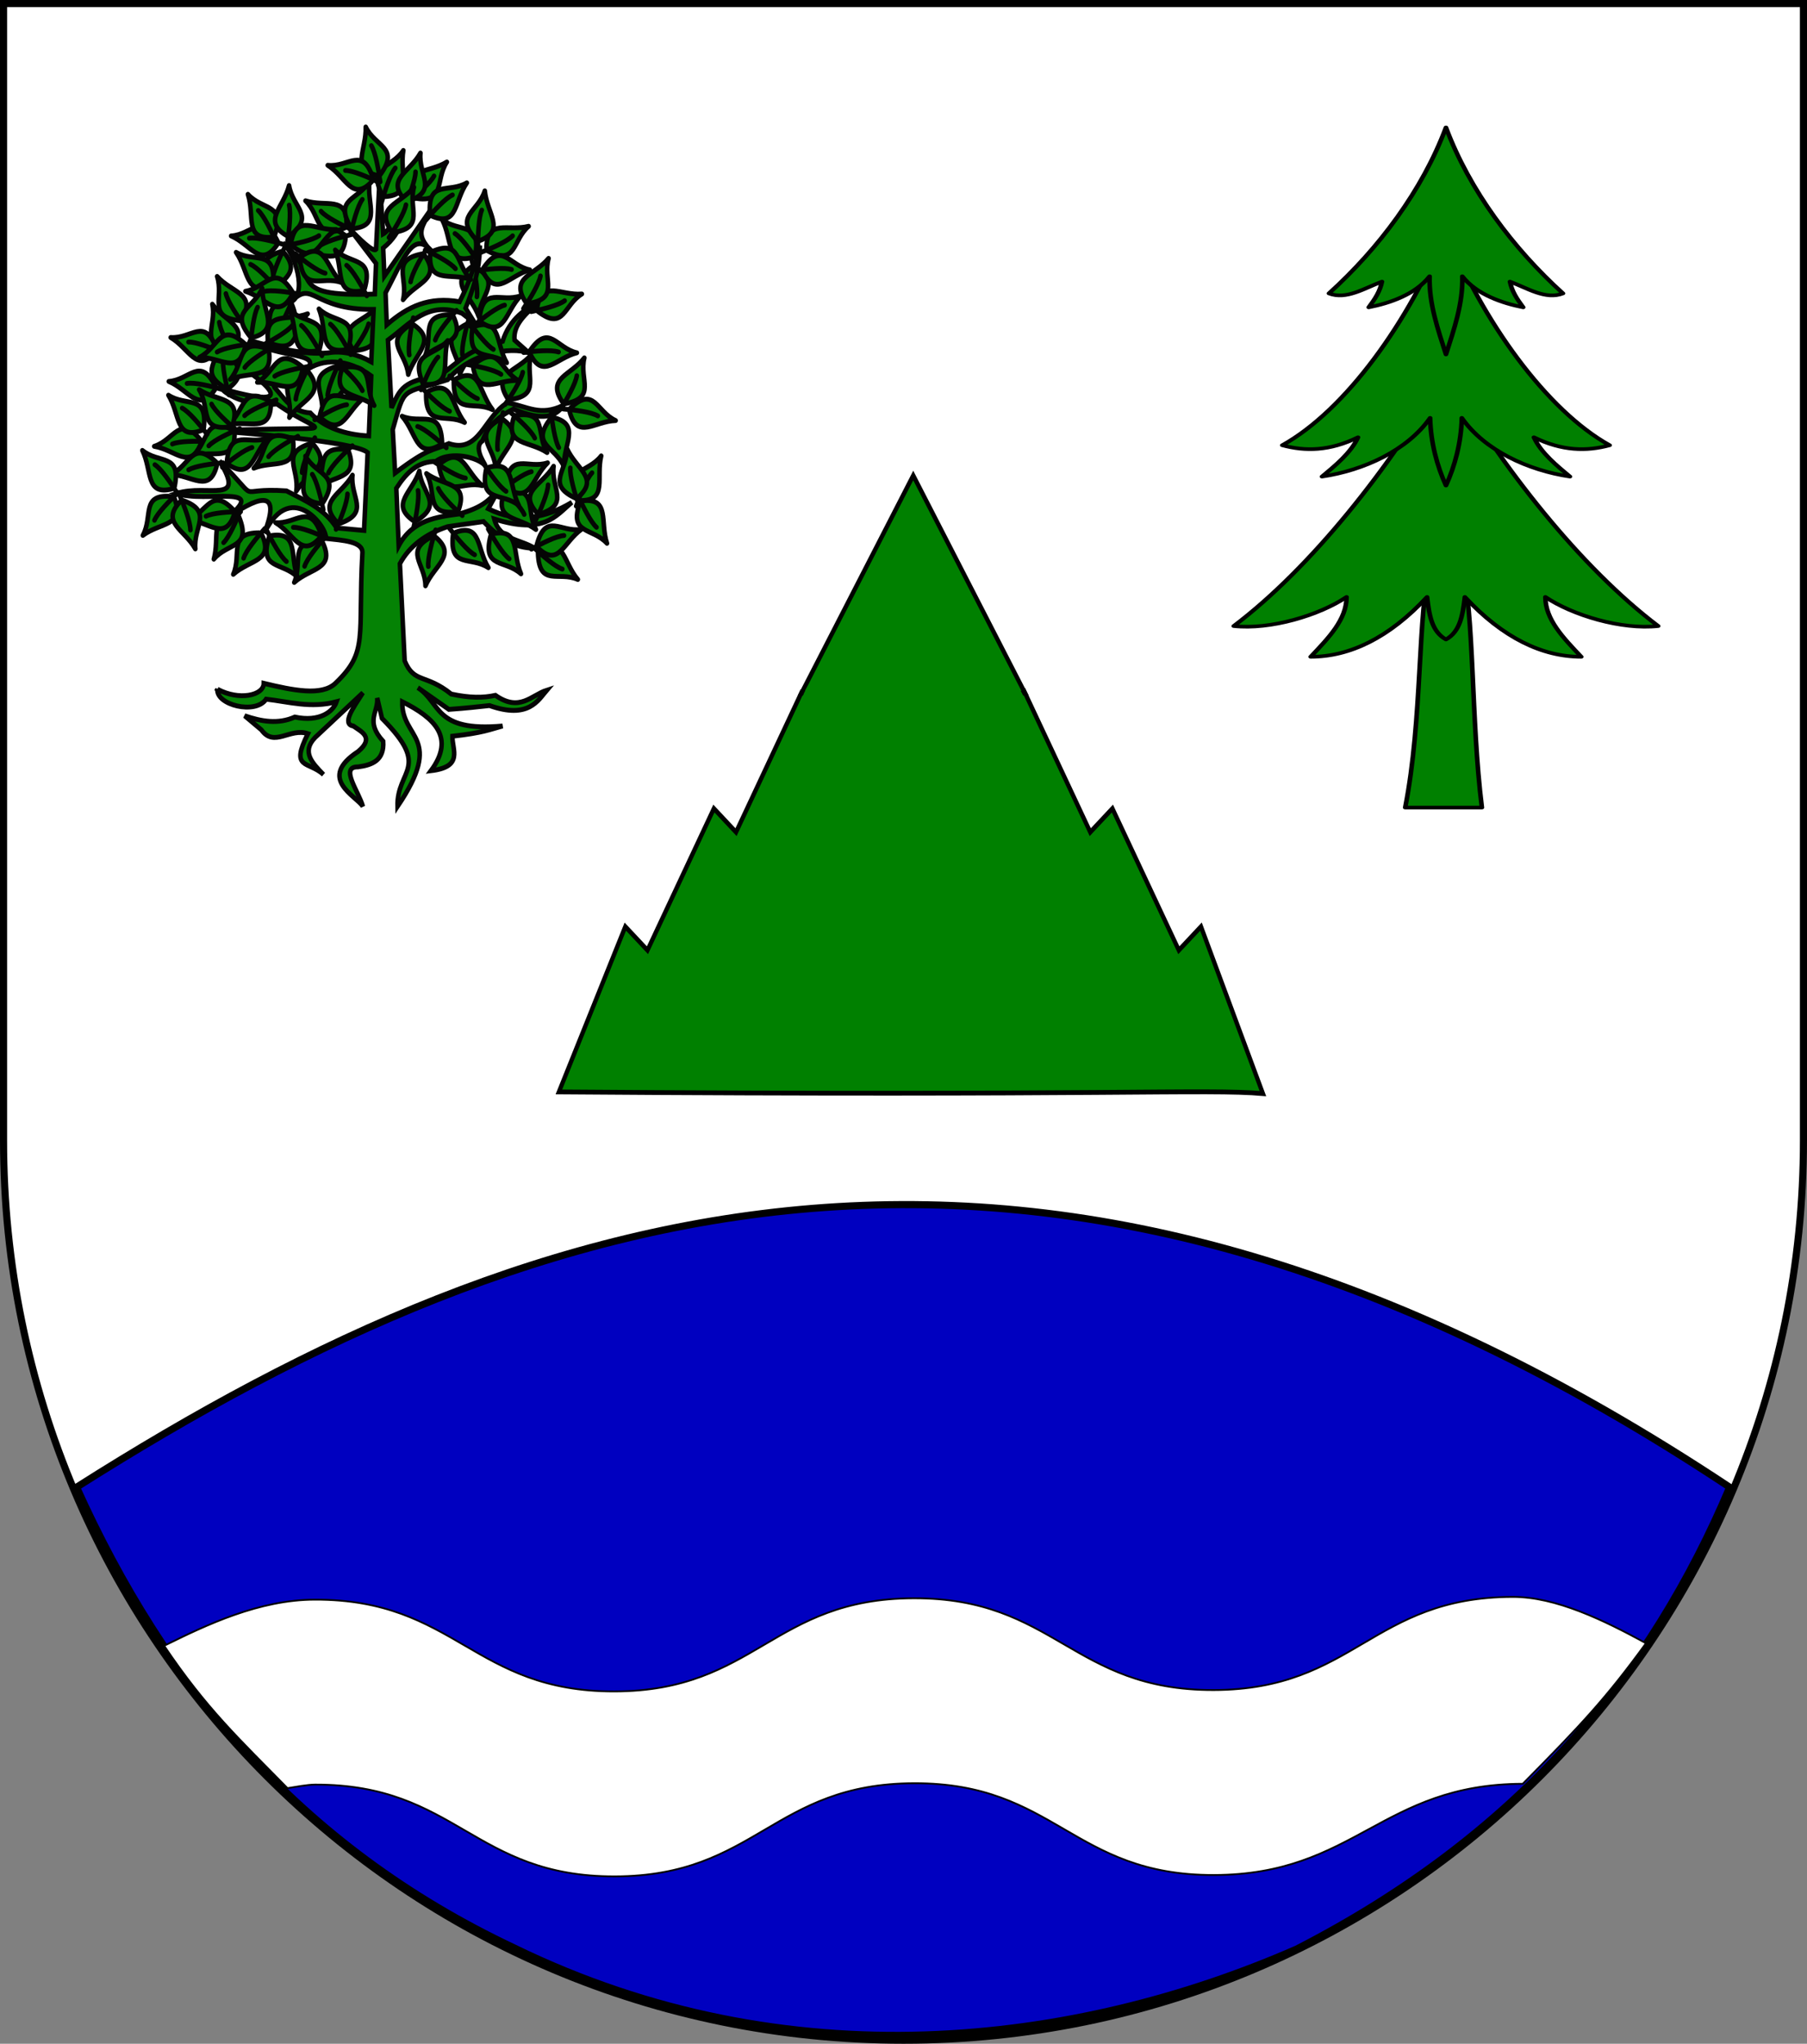
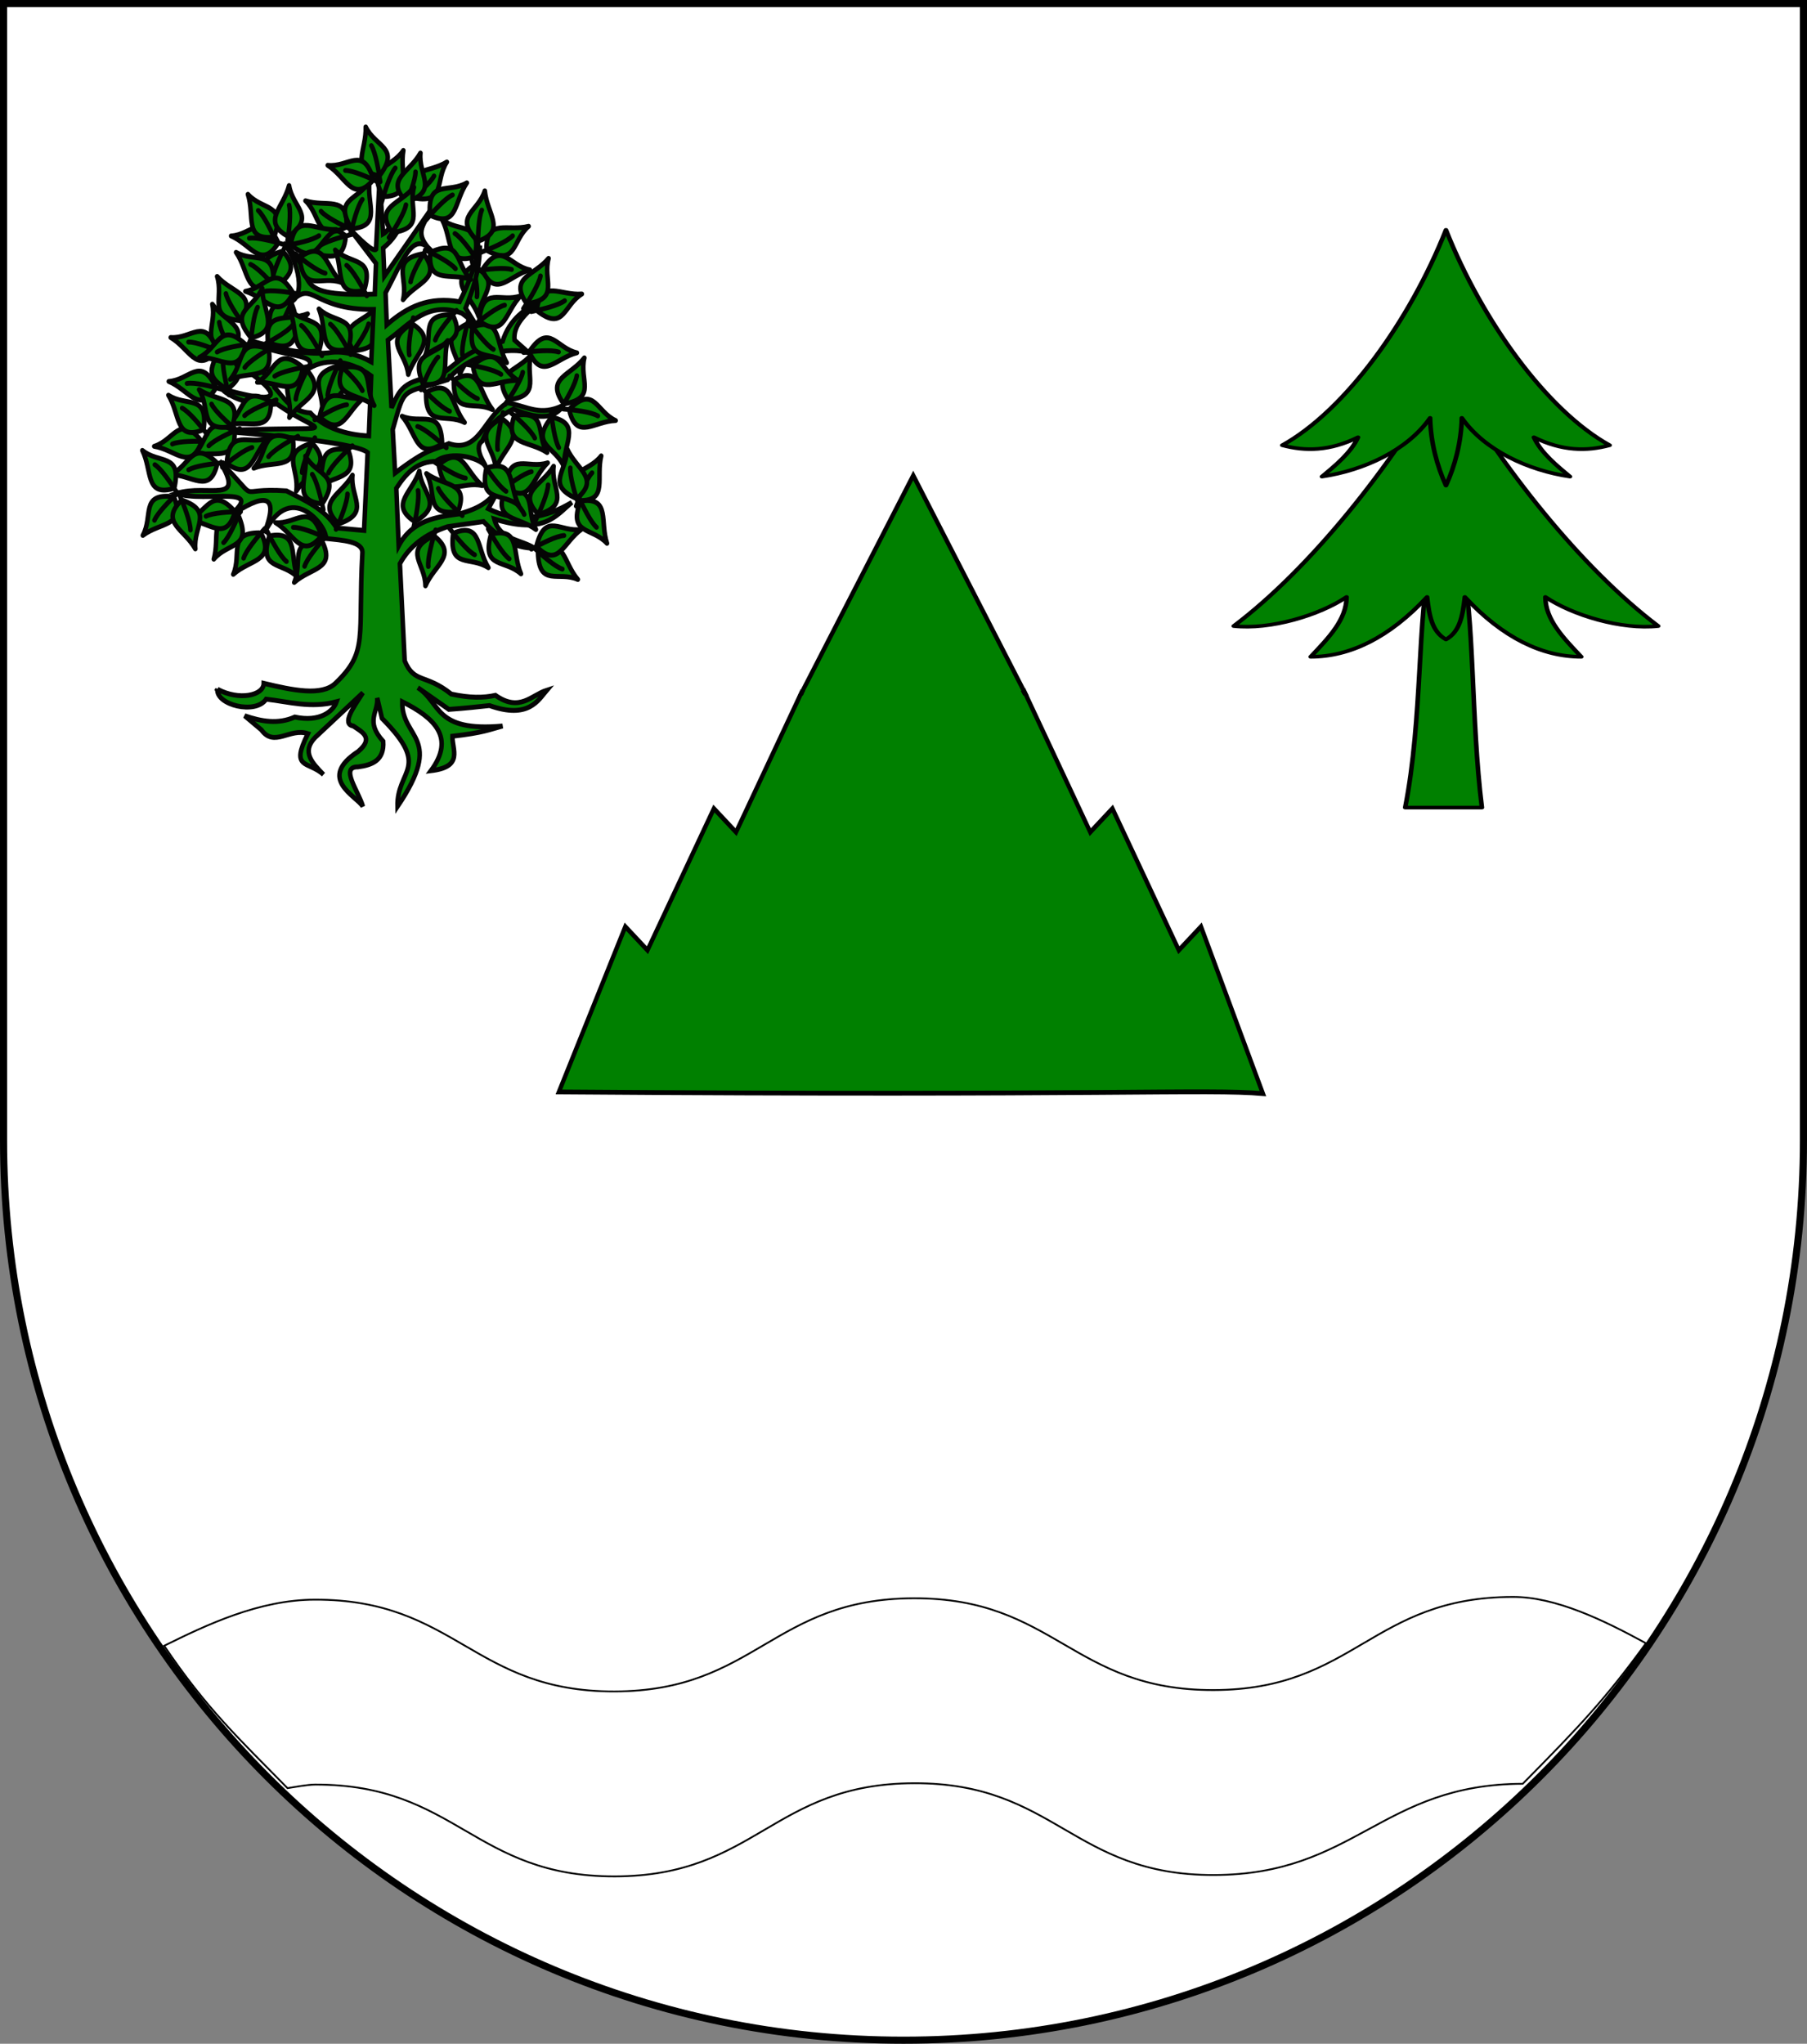
<svg xmlns="http://www.w3.org/2000/svg" xmlns:ns1="http://www.inkscape.org/namespaces/inkscape" xmlns:ns2="http://sodipodi.sourceforge.net/DTD/sodipodi-0.dtd" xmlns:xlink="http://www.w3.org/1999/xlink" width="763" height="863" id="svg2" version="1.1" ns1:version="0.91 r13725" ns2:docname="Wappen Freiherrlich Vellberg.svg" ns2:version="0.32" ns1:output_extension="org.inkscape.output.svg.inkscape">
  <rect width="100%" height="100%" fill="#808080" stroke="none" />
  <defs id="defs4">
    <ns1:perspective ns2:type="inkscape:persp3d" ns1:vp_x="0 : 526.18109 : 1" ns1:vp_y="0 : 1000 : 0" ns1:vp_z="744.09448 : 526.18109 : 1" ns1:persp3d-origin="372.04724 : 350.78739 : 1" id="perspective10" />
    <ns1:perspective id="perspective2828" ns1:persp3d-origin="0.5 : 0.33333333 : 1" ns1:vp_z="1 : 0.5 : 1" ns1:vp_y="0 : 1000 : 0" ns1:vp_x="0 : 0.5 : 1" ns2:type="inkscape:persp3d" />
    <ns1:perspective id="perspective2828-7" ns1:persp3d-origin="0.5 : 0.33333333 : 1" ns1:vp_z="1 : 0.5 : 1" ns1:vp_y="0 : 1000 : 0" ns1:vp_x="0 : 0.5 : 1" ns2:type="inkscape:persp3d" />
    <ns1:perspective id="perspective3640" ns1:persp3d-origin="0.5 : 0.33333333 : 1" ns1:vp_z="1 : 0.5 : 1" ns1:vp_y="0 : 1000 : 0" ns1:vp_x="0 : 0.5 : 1" ns2:type="inkscape:persp3d" />
    <ns1:perspective id="perspective3670" ns1:persp3d-origin="0.5 : 0.33333333 : 1" ns1:vp_z="1 : 0.5 : 1" ns1:vp_y="0 : 1000 : 0" ns1:vp_x="0 : 0.5 : 1" ns2:type="inkscape:persp3d" />
    <ns1:perspective id="perspective3693" ns1:persp3d-origin="0.5 : 0.33333333 : 1" ns1:vp_z="1 : 0.5 : 1" ns1:vp_y="0 : 1000 : 0" ns1:vp_x="0 : 0.5 : 1" ns2:type="inkscape:persp3d" />
    <ns1:perspective id="perspective3720" ns1:persp3d-origin="0.5 : 0.33333333 : 1" ns1:vp_z="1 : 0.5 : 1" ns1:vp_y="0 : 1000 : 0" ns1:vp_x="0 : 0.5 : 1" ns2:type="inkscape:persp3d" />
    <ns1:perspective id="perspective3747" ns1:persp3d-origin="0.5 : 0.33333333 : 1" ns1:vp_z="1 : 0.5 : 1" ns1:vp_y="0 : 1000 : 0" ns1:vp_x="0 : 0.5 : 1" ns2:type="inkscape:persp3d" />
    <ns1:perspective id="perspective3763" ns1:persp3d-origin="0.5 : 0.33333333 : 1" ns1:vp_z="1 : 0.5 : 1" ns1:vp_y="0 : 1000 : 0" ns1:vp_x="0 : 0.5 : 1" ns2:type="inkscape:persp3d" />
    <ns1:perspective id="perspective3792" ns1:persp3d-origin="0.5 : 0.33333333 : 1" ns1:vp_z="1 : 0.5 : 1" ns1:vp_y="0 : 1000 : 0" ns1:vp_x="0 : 0.5 : 1" ns2:type="inkscape:persp3d" />
    <ns1:perspective id="perspective3814" ns1:persp3d-origin="0.5 : 0.33333333 : 1" ns1:vp_z="1 : 0.5 : 1" ns1:vp_y="0 : 1000 : 0" ns1:vp_x="0 : 0.5 : 1" ns2:type="inkscape:persp3d" />
    <ns1:perspective id="perspective3841" ns1:persp3d-origin="0.5 : 0.33333333 : 1" ns1:vp_z="1 : 0.5 : 1" ns1:vp_y="0 : 1000 : 0" ns1:vp_x="0 : 0.5 : 1" ns2:type="inkscape:persp3d" />
    <ns1:perspective id="perspective3841-5" ns1:persp3d-origin="0.5 : 0.33333333 : 1" ns1:vp_z="1 : 0.5 : 1" ns1:vp_y="0 : 1000 : 0" ns1:vp_x="0 : 0.5 : 1" ns2:type="inkscape:persp3d" />
    <ns1:perspective id="perspective3872" ns1:persp3d-origin="0.5 : 0.33333333 : 1" ns1:vp_z="1 : 0.5 : 1" ns1:vp_y="0 : 1000 : 0" ns1:vp_x="0 : 0.5 : 1" ns2:type="inkscape:persp3d" />
    <ns1:perspective id="perspective3898" ns1:persp3d-origin="0.5 : 0.33333333 : 1" ns1:vp_z="1 : 0.5 : 1" ns1:vp_y="0 : 1000 : 0" ns1:vp_x="0 : 0.5 : 1" ns2:type="inkscape:persp3d" />
    <ns1:perspective id="perspective3920" ns1:persp3d-origin="0.5 : 0.33333333 : 1" ns1:vp_z="1 : 0.5 : 1" ns1:vp_y="0 : 1000 : 0" ns1:vp_x="0 : 0.5 : 1" ns2:type="inkscape:persp3d" />
    <ns1:perspective id="perspective2860" ns1:persp3d-origin="0.5 : 0.33333333 : 1" ns1:vp_z="1 : 0.5 : 1" ns1:vp_y="0 : 1000 : 0" ns1:vp_x="0 : 0.5 : 1" ns2:type="inkscape:persp3d" />
    <ns1:perspective id="perspective3672" ns1:persp3d-origin="0.5 : 0.33333333 : 1" ns1:vp_z="1 : 0.5 : 1" ns1:vp_y="0 : 1000 : 0" ns1:vp_x="0 : 0.5 : 1" ns2:type="inkscape:persp3d" />
    <ns1:perspective id="perspective3695" ns1:persp3d-origin="0.5 : 0.33333333 : 1" ns1:vp_z="1 : 0.5 : 1" ns1:vp_y="0 : 1000 : 0" ns1:vp_x="0 : 0.5 : 1" ns2:type="inkscape:persp3d" />
    <ns1:perspective id="perspective3261" ns1:persp3d-origin="0.5 : 0.33333333 : 1" ns1:vp_z="1 : 0.5 : 1" ns1:vp_y="0 : 1000 : 0" ns1:vp_x="0 : 0.5 : 1" ns2:type="inkscape:persp3d" />
    <ns1:perspective id="perspective2828-1" ns1:persp3d-origin="0.5 : 0.33333333 : 1" ns1:vp_z="1 : 0.5 : 1" ns1:vp_y="0 : 1000 : 0" ns1:vp_x="0 : 0.5 : 1" ns2:type="inkscape:persp3d" />
    <ns1:perspective id="perspective3652" ns1:persp3d-origin="0.5 : 0.33333333 : 1" ns1:vp_z="1 : 0.5 : 1" ns1:vp_y="0 : 1000 : 0" ns1:vp_x="0 : 0.5 : 1" ns2:type="inkscape:persp3d" />
    <ns1:perspective id="perspective3652-2" ns1:persp3d-origin="0.5 : 0.33333333 : 1" ns1:vp_z="1 : 0.5 : 1" ns1:vp_y="0 : 1000 : 0" ns1:vp_x="0 : 0.5 : 1" ns2:type="inkscape:persp3d" />
    <ns1:perspective id="perspective3652-5" ns1:persp3d-origin="0.5 : 0.33333333 : 1" ns1:vp_z="1 : 0.5 : 1" ns1:vp_y="0 : 1000 : 0" ns1:vp_x="0 : 0.5 : 1" ns2:type="inkscape:persp3d" />
    <ns1:perspective id="perspective3727" ns1:persp3d-origin="0.5 : 0.33333333 : 1" ns1:vp_z="1 : 0.5 : 1" ns1:vp_y="0 : 1000 : 0" ns1:vp_x="0 : 0.5 : 1" ns2:type="inkscape:persp3d" />
    <ns1:perspective id="perspective3843" ns1:persp3d-origin="0.5 : 0.33333333 : 1" ns1:vp_z="1 : 0.5 : 1" ns1:vp_y="0 : 1000 : 0" ns1:vp_x="0 : 0.5 : 1" ns2:type="inkscape:persp3d" />
    <ns1:perspective id="perspective3970" ns1:persp3d-origin="0.5 : 0.33333333 : 1" ns1:vp_z="1 : 0.5 : 1" ns1:vp_y="0 : 1000 : 0" ns1:vp_x="0 : 0.5 : 1" ns2:type="inkscape:persp3d" />
    <ns1:perspective id="perspective4007" ns1:persp3d-origin="0.5 : 0.33333333 : 1" ns1:vp_z="1 : 0.5 : 1" ns1:vp_y="0 : 1000 : 0" ns1:vp_x="0 : 0.5 : 1" ns2:type="inkscape:persp3d" />
    <ns1:perspective id="perspective4062" ns1:persp3d-origin="0.5 : 0.33333333 : 1" ns1:vp_z="1 : 0.5 : 1" ns1:vp_y="0 : 1000 : 0" ns1:vp_x="0 : 0.5 : 1" ns2:type="inkscape:persp3d" />
    <ns1:perspective id="perspective4153" ns1:persp3d-origin="0.5 : 0.33333333 : 1" ns1:vp_z="1 : 0.5 : 1" ns1:vp_y="0 : 1000 : 0" ns1:vp_x="0 : 0.5 : 1" ns2:type="inkscape:persp3d" />
    <ns1:perspective id="perspective4316" ns1:persp3d-origin="0.5 : 0.33333333 : 1" ns1:vp_z="1 : 0.5 : 1" ns1:vp_y="0 : 1000 : 0" ns1:vp_x="0 : 0.5 : 1" ns2:type="inkscape:persp3d" />
    <ns1:perspective id="perspective4316-9" ns1:persp3d-origin="0.5 : 0.33333333 : 1" ns1:vp_z="1 : 0.5 : 1" ns1:vp_y="0 : 1000 : 0" ns1:vp_x="0 : 0.5 : 1" ns2:type="inkscape:persp3d" />
    <ns1:perspective id="perspective2898" ns1:persp3d-origin="0.5 : 0.33333333 : 1" ns1:vp_z="1 : 0.5 : 1" ns1:vp_y="0 : 1000 : 0" ns1:vp_x="0 : 0.5 : 1" ns2:type="inkscape:persp3d" />
    <ns1:perspective id="perspective3337" ns1:persp3d-origin="0.5 : 0.33333333 : 1" ns1:vp_z="1 : 0.5 : 1" ns1:vp_y="0 : 1000 : 0" ns1:vp_x="0 : 0.5 : 1" ns2:type="inkscape:persp3d" />
    <ns1:perspective id="perspective3373" ns1:persp3d-origin="0.5 : 0.33333333 : 1" ns1:vp_z="1 : 0.5 : 1" ns1:vp_y="0 : 1000 : 0" ns1:vp_x="0 : 0.5 : 1" ns2:type="inkscape:persp3d" />
    <ns1:perspective id="perspective3837" ns1:persp3d-origin="0.5 : 0.33333333 : 1" ns1:vp_z="1 : 0.5 : 1" ns1:vp_y="0 : 1000 : 0" ns1:vp_x="0 : 0.5 : 1" ns2:type="inkscape:persp3d" />
    <ns1:perspective id="perspective4481" ns1:persp3d-origin="0.5 : 0.33333333 : 1" ns1:vp_z="1 : 0.5 : 1" ns1:vp_y="0 : 1000 : 0" ns1:vp_x="0 : 0.5 : 1" ns2:type="inkscape:persp3d" />
    <ns1:perspective id="perspective4620" ns1:persp3d-origin="0.5 : 0.33333333 : 1" ns1:vp_z="1 : 0.5 : 1" ns1:vp_y="0 : 1000 : 0" ns1:vp_x="0 : 0.5 : 1" ns2:type="inkscape:persp3d" />
    <ns1:perspective id="perspective4805" ns1:persp3d-origin="0.5 : 0.33333333 : 1" ns1:vp_z="1 : 0.5 : 1" ns1:vp_y="0 : 1000 : 0" ns1:vp_x="0 : 0.5 : 1" ns2:type="inkscape:persp3d" />
    <ns1:perspective id="perspective3001" ns1:persp3d-origin="0.5 : 0.33333333 : 1" ns1:vp_z="1 : 0.5 : 1" ns1:vp_y="0 : 1000 : 0" ns1:vp_x="0 : 0.5 : 1" ns2:type="inkscape:persp3d" />
    <ns1:perspective id="perspective3028" ns1:persp3d-origin="0.5 : 0.33333333 : 1" ns1:vp_z="1 : 0.5 : 1" ns1:vp_y="0 : 1000 : 0" ns1:vp_x="0 : 0.5 : 1" ns2:type="inkscape:persp3d" />
  </defs>
  <ns2:namedview id="base" pagecolor="#ffffff" bordercolor="#666666" borderopacity="1.0" ns1:pageopacity="0.0" ns1:pageshadow="2" ns1:zoom="0.35" ns1:cx="143.78664" ns1:cy="444.53556" ns1:document-units="px" ns1:current-layer="layer1" showgrid="true" ns1:window-width="1920" ns1:window-height="1018" ns1:window-x="-8" ns1:window-y="-8" ns1:window-maximized="1">
    <ns1:grid type="xygrid" id="grid2816" empspacing="5" visible="true" enabled="true" snapvisiblegridlinesonly="true" />
  </ns2:namedview>
  <g ns1:label="Ebene 1" ns1:groupmode="layer" id="layer1" transform="translate(-1.644,-192.036)">
    <g id="g2944" transform="matrix(-1.328,-0.094,-0.094,1.328,-105.807,-54.238)" style="stroke:#000000;stroke-width:2.254;stroke-miterlimit:4;stroke-opacity:1;stroke-dasharray:none">
      <g id="g4605-8" transform="matrix(0.174,0.734,-0.663,0.157,-326.479,742.981)" style="stroke:#000000;stroke-width:3.143;stroke-miterlimit:4;stroke-opacity:1;stroke-dasharray:none" />
      <g id="g4265-9" transform="matrix(0.555,0.512,-0.462,0.501,-137.577,572.441)" style="stroke:#000000;stroke-width:3.143;stroke-miterlimit:4;stroke-opacity:1;stroke-dasharray:none" />
      <g transform="matrix(0.555,0.512,-0.462,0.501,-244.123,573.308)" id="g3307" style="stroke:#000000;stroke-width:3.143;stroke-miterlimit:4;stroke-opacity:1;stroke-dasharray:none">
        <g id="g3294" transform="matrix(-0.184,0.983,-0.983,-0.184,10.004,25.433)" style="stroke:#000000;stroke-width:3.143;stroke-miterlimit:4;stroke-opacity:1;stroke-dasharray:none">
          <g transform="matrix(0.905,0,0,0.905,-387.1,-232.912)" style="stroke:#000000;stroke-width:3.474;stroke-miterlimit:4;stroke-opacity:1;stroke-dasharray:none" id="g3682" />
        </g>
      </g>
      <g transform="matrix(0.555,0.512,-0.462,0.501,-120.275,598.623)" id="g4265" style="stroke:#000000;stroke-width:3.143;stroke-miterlimit:4;stroke-opacity:1;stroke-dasharray:none" />
      <g transform="matrix(0.226,0.72,-0.65,0.204,-299.527,756.769)" id="g4605" style="stroke:#000000;stroke-width:3.143;stroke-miterlimit:4;stroke-opacity:1;stroke-dasharray:none" />
      <g transform="matrix(0.751,0.06,-0.035,0.682,-288.206,260.997)" id="g2958" style="stroke:#000000;stroke-width:3.143;stroke-miterlimit:4;stroke-opacity:1;stroke-dasharray:none" />
    </g>
    <g id="g6762">
      <path id="path2850" d="m 763.144,193.536 0,480 c 0,209.868 -170.132,380 -380,380 -209.868,0 -380,-170.132 -380,-380 l 0,-480 760,0 z" style="fill:#ffffff;fill-opacity:1;stroke:#000000;stroke-width:3;stroke-miterlimit:4;stroke-dasharray:none;stroke-opacity:1" ns1:connector-curvature="0" />
-       <path ns2:nodetypes="ccccc" id="path4239" d="m 33.968,820.036 c 197.599,-125.437 412.333,-189.6 698.036,0 -33.09,78.316 -87.88,146.254 -182.797,195 -93.676,41 -214.837,55.881 -330.361,-0.406 C 127.492,971.544 71.119,902.43 33.968,820.036 Z" style="fill:#0000c0;fill-opacity:1;fill-rule:evenodd;stroke:#000000;stroke-width:3;stroke-linecap:butt;stroke-linejoin:miter;stroke-miterlimit:4;stroke-dasharray:none;stroke-opacity:1" ns1:connector-curvature="0" />
      <g transform="matrix(0.729,0,0,0.818,105.863,193.5)" style="fill:#008000;fill-opacity:1" id="g11758">
        <path style="fill:#008000;fill-opacity:1;stroke:#000000;stroke-width:2.473;stroke-miterlimit:4;stroke-dasharray:none;stroke-opacity:1" d="m 321.828,354.634 -38.473,73.146 -12.824,-12.191 -38.473,73.146 -12.824,-12.191 -28.955,64.212 -9.518,21.125 c 317.933,2.102 375.26,-1.659 407.774,0.867 l -35.871,-86.203 -12.824,12.191 -38.473,-73.146 -12.824,12.191 -38.473,-73.146 c 0,0 -41.286,-0.145 -63.083,-0.145 -21.797,0 -65.159,0.145 -65.159,0.145 z" id="path3662-1" ns1:connector-curvature="0" ns2:nodetypes="cccccccccccccsc" />
        <path style="fill:#008000;fill-opacity:1;stroke:#000000;stroke-width:2.473;stroke-linecap:butt;stroke-linejoin:miter;stroke-miterlimit:4;stroke-dasharray:none;stroke-opacity:1" d="m 386.002,243.653 64.781,112.421 -129.562,0 z" id="path2947" ns2:nodetypes="cccc" ns1:connector-curvature="0" />
        <rect style="fill:#008000;fill-opacity:1;stroke:#000000;stroke-width:0;stroke-miterlimit:4;stroke-dasharray:none;stroke-opacity:1" id="rect18048" width="124.2" height="30.305" x="323.683" y="354.263" />
        <ellipse style="fill:#008000;fill-opacity:1;stroke:#000000;stroke-width:0;stroke-miterlimit:4;stroke-dasharray:none;stroke-opacity:1" id="path18070" transform="translate(1.644,192.036)" cx="329.464" cy="172.732" rx="2.143" ry="8.661" />
        <ellipse style="fill:#008000;fill-opacity:1;stroke:#000000;stroke-width:0;stroke-miterlimit:4;stroke-dasharray:none;stroke-opacity:1" id="path18072" transform="translate(1.644,192.036)" cx="375.804" cy="153" rx="7.054" ry="13.214" />
        <path style="fill:#008000;fill-opacity:1;stroke:#000000;stroke-width:0;stroke-miterlimit:4;stroke-dasharray:none;stroke-opacity:1" d="m 241.441,475.757 c 0.438,-0.81 7.322,-13.888 15.297,-29.062 7.976,-15.174 14.524,-27.614 14.551,-27.645 0.028,-0.03 2.89,2.642 6.36,5.939 3.47,3.297 6.385,5.969 6.477,5.939 0.092,-0.031 8.732,-16.343 19.2,-36.249 l 19.033,-36.194 0.848,-0.002 0.848,-0.002 0,-1.623 c 0,-1.36 0.054,-1.671 0.333,-1.92 0.183,-0.163 14.182,-24.343 31.107,-53.734 16.926,-29.391 30.818,-53.436 30.872,-53.433 0.054,0.002 13.99,24.12 30.968,53.594 l 30.87,53.59 -0.03,1.763 -0.03,1.763 1.049,0 1.049,0 19.039,36.202 c 10.471,19.911 19.112,36.227 19.202,36.257 0.09,0.03 3.001,-2.644 6.469,-5.941 l 6.306,-5.996 0.3,0.498 c 0.165,0.274 7.033,13.315 15.261,28.98 8.228,15.665 14.994,28.542 15.036,28.616 0.042,0.074 -65.464,0.134 -145.569,0.134 l -145.645,0 0.796,-1.473 0,0 z" id="path18074" ns1:connector-curvature="0" />
        <ellipse style="fill:#008000;fill-opacity:1;stroke:#000000;stroke-width:0;stroke-miterlimit:4;stroke-dasharray:none;stroke-opacity:1" id="path18086" transform="translate(-14.356,188.036)" cx="354.185" cy="190.238" rx="22.097" ry="35.103" />
        <ellipse style="fill:#008000;fill-opacity:1;stroke:#000000;stroke-width:0;stroke-miterlimit:4;stroke-dasharray:none;stroke-opacity:1" id="path18086-0" transform="translate(79.096,190.512)" cx="354.185" cy="190.238" rx="22.097" ry="35.103" />
      </g>
      <path ns2:nodetypes="cccssssccssssc" id="path10336-1" d="m 134.548,867.51 c -23.425,0.054 -45.579,10.58 -63.579,19.478 17.848,26.542 31.797,39.441 52.071,60.119 3.32,-0.522 8.444,-1.492 11.689,-1.499 59.617,-0.137 66.94,38.896 126.558,38.759 59.617,-0.137 66.76,-39.203 126.377,-39.339 59.617,-0.137 66.941,38.896 126.558,38.759 59.617,-0.137 70.778,-38.386 130.395,-38.523 24.679,-24.991 35.075,-36.012 52.027,-59.344 -17.798,-9.737 -38.126,-19.613 -56.226,-19.571 -59.617,0.137 -66.76,39.202 -126.377,39.339 -59.617,0.137 -66.94,-38.896 -126.558,-38.759 -59.617,0.137 -66.76,39.202 -126.377,39.339 -59.617,0.137 -66.941,-38.896 -126.558,-38.759 z" style="fill:#ffffff;fill-opacity:1;stroke:#000000;stroke-width:0.747;stroke-miterlimit:4;stroke-dasharray:none;stroke-opacity:1" ns1:connector-curvature="0" />
      <g style="stroke:#000000;stroke-width:3;stroke-miterlimit:4;stroke-dasharray:none;stroke-opacity:1;fill:#008000;opacity:0.98" transform="matrix(0.642,0,0,0.687,34.487,121.567)" id="g3663">
        <use style="stroke:#000000;stroke-width:3;stroke-miterlimit:4;stroke-dasharray:none;stroke-opacity:1;fill:#008000" xlink:href="#use3236" height="660" width="600" y="0" x="0" id="use3346" transform="translate(34.757,-130.625)" />
        <use style="stroke:#000000;stroke-width:3;stroke-miterlimit:4;stroke-dasharray:none;stroke-opacity:1;fill:#008000" xlink:href="#g5567" height="660" width="600" y="0" x="0" id="use3342" transform="matrix(-0.996,0.086,-0.086,-0.996,338.222,736.148)" />
        <use style="stroke:#000000;stroke-width:3;stroke-miterlimit:4;stroke-dasharray:none;stroke-opacity:1;fill:#008000" xlink:href="#g5567" height="660" width="600" y="0" x="0" id="use3340" transform="matrix(0.964,-0.264,0.264,0.964,-94.856,-125.858)" />
        <use style="stroke:#000000;stroke-width:3;stroke-miterlimit:4;stroke-dasharray:none;stroke-opacity:1;fill:#008000" xlink:href="#g5567" height="660" width="600" y="0" x="0" id="use3324" transform="matrix(-0.985,-0.175,0.175,-0.985,263.734,668.812)" />
        <use style="stroke:#000000;stroke-width:3;stroke-miterlimit:4;stroke-dasharray:none;stroke-opacity:1;fill:#008000" xlink:href="#g5567" height="660" width="600" y="0" x="0" id="use3318" transform="matrix(0.895,-0.446,0.446,0.895,-43.398,-29.669)" />
        <use style="stroke:#000000;stroke-width:3;stroke-miterlimit:4;stroke-dasharray:none;stroke-opacity:1;fill:#008000" xlink:href="#use3236" height="660" width="600" y="0" x="0" id="use3308" transform="matrix(0.79,-0.613,0.613,0.79,-80.595,-0.717)" />
        <path ns1:connector-curvature="0" id="path4626" style="display:inline;fill:#008000;fill-opacity:1;fill-rule:evenodd;stroke:#000000;stroke-width:3;stroke-linecap:butt;stroke-linejoin:miter;stroke-miterlimit:4;stroke-dasharray:none;stroke-opacity:1" d="m 91.837,526.193 c 14.247,7.206 30.419,3.903 30.475,-3.613 19.318,4.331 38.082,7.997 47.127,0 21.828,-19.604 14.73,-27.917 17.751,-79.959 0.638,-7.309 -12.824,-7.962 -24.506,-9.111 3.825,-3.412 -21.668,-38.719 -40.065,-3.131 12.388,-29.504 -5.6,-21.724 -26.218,-8.219 31.622,-23.018 -12.436,-10.117 -31.426,-16.298 20.656,-6.087 46.027,7.432 28.265,-19.891 29.293,27.365 7.679,16.024 43.996,18.32 12.108,5.925 24.893,10.835 32.989,22.778 l 18.065,1.571 2.356,-47.912 c -8.384,-7.057 -84.741,-12.146 -98.966,-13.353 86.175,-3.654 70.833,4.242 39.272,-16.494 -23.747,2.349 -38.754,-10.071 -35.17,-9.122 55.005,14.561 25.822,-5.923 -1.746,-22.296 6.398,3.108 30,7.637 35.345,21.207 6.451,6.639 11.19,14.992 23.563,15.709 8.9,8.991 23.313,13.512 38.487,14.138 l 1.571,-36.916 c -15.556,-10.749 -32.126,-10.873 -43.2,-3.142 12.612,-11.782 -17.339,-7.069 -37.701,-18.851 18.245,4.728 36.43,9.277 52.625,7.854 8.902,-1.579 19.374,0.835 28.276,5.498 l 1.571,-32.203 c -40.645,0.429 -39.671,-18.754 -54.244,-4.665 10.542,-4.884 2.821,-29.373 -5.45,-36.178 26.419,19.672 -1.164,33.392 60.479,31.418 l 0.785,-18.851 -17.28,-21.207 c 5.763,5.504 15.303,14.635 17.28,12.567 l 2.356,-43.2 2.356,33.774 c 3.905,-2.028 10.673,-12.643 16.494,-20.422 -4.413,8.894 -2.605,18.272 -16.494,29.062 l 0.785,17.28 29.847,-40.058 c -3.61,9.266 -11.264,13.372 1.802,25.273 -12.658,-14.769 -19.282,4.858 -30.863,24.996 l 0.785,19.636 c 13.894,-11.304 27.772,-17.408 47.912,-14.138 6.936,-12.762 10.571,-23.875 13.353,-34.56 -0.211,9.166 -0.985,19.035 -9.425,38.487 l 6.284,9.425 -8.64,-6.284 c -22.686,-7.843 -33.966,6.442 -48.698,16.494 l 2.356,41.629 c 5.483,-11.366 7.355,-16.811 31.418,-19.636 15.874,-10.551 17.22,-15.395 41.629,-21.207 4.558,-14.002 15.72,-20.524 24.349,-24.349 -9.227,7.109 -17.568,14.395 -16.494,23.563 l 9.425,7.854 c -12.114,-3.905 -38.335,-0.084 -53.41,16.494 -31.199,9.23 -27.706,3.342 -36.131,30.632 l 1.571,26.705 c 22.374,-15.828 24.115,-13.381 35.345,-18.065 20.111,6.301 22.951,-16.287 38.487,-25.134 13.405,2.356 21.637,8.585 36.916,1.571 -4.852,6.929 -13.552,10.011 -32.989,2.356 -8.498,4.01 -16.082,9.39 -20.422,19.636 -6.944,4.559 4.233,16.919 1.5,14.643 -7.436,-6.193 -24.851,-7.756 -32.132,-2.076 -11.341,-0.076 -18.741,6.164 -25.92,16.494 l 1.571,35.345 c 8.999,-15.919 25.043,-17.755 40.058,-19.636 14.891,-4.001 19.733,-8.158 26.705,-16.494 l -7.854,13.353 c 19.481,9.073 37.59,5.808 54.981,-3.927 -10.833,8.464 -18.131,19.821 -51.054,10.211 3.622,13.061 17.509,12.436 26.705,18.065 -9.111,-0.489 -18.504,-1.634 -33.774,-16.494 l -23.563,3.142 c -14.461,4.405 -25.334,12.09 -31.418,22.778 l 3.142,59.694 c 6.288,14.121 13.77,7.756 30.632,20.422 12.135,2.447 21.022,2.433 29.062,0.785 15.976,10.485 23.589,-0.115 33.774,-3.142 -5.554,6.061 -11.927,17.969 -37.701,9.425 -7.888,0.785 -14.84,1.571 -26.705,2.356 l -20.422,-13.353 c 15.424,9.239 10.416,27.417 55.767,23.563 -8.207,2.095 -12.944,4.189 -32.989,6.284 -0.291,8.275 7.584,18.777 -14.138,21.207 16.052,-20.342 2.494,-32.46 -18.851,-42.414 -0.714,23.151 28.165,21.083 -3.142,64.407 -0.562,-23.02 22.547,-23.317 -10.211,-54.196 l -3.142,-12.567 c 0.934,8.777 -8.24,14.184 3.927,26.705 0.844,11.578 -6.979,14.49 -16.494,15.709 -12.332,-0.246 0.509,15.242 3.142,24.349 -4.189,-6.545 -30.461,-17.068 -3.142,-33.774 11.05,-8.693 1.948,-12.301 -3.142,-15.709 -7.797,-1.155 -0.088,-11.17 6.284,-20.422 l -31.418,27.491 c -9.183,8.97 -1.631,15.847 5.498,22.778 -9.889,-8.589 -22.205,-2.898 -10.211,-25.134 -11.933,-3.803 -22.129,8.676 -30.632,-2.356 l -10.996,-8.64 c 10.996,3.527 21.993,5.365 32.989,0.785 16.428,3.279 25.252,-3.421 27.491,-9.425 -17.021,4.197 -31.25,0.021 -46.341,-1.571 -6.957,9.658 -33.049,3.538 -32.046,-6.127 z" />
        <g id="g5567" style="fill:#008000;fill-opacity:1;stroke:#000000;stroke-width:3.031;stroke-miterlimit:4;stroke-dasharray:none;stroke-opacity:1" transform="matrix(-0.172,-0.975,-0.975,0.172,733.376,1176.469)">
          <path ns1:connector-curvature="0" id="path5569" style="fill:#008000;fill-opacity:1;fill-rule:evenodd;stroke:#000000;stroke-width:3.031;stroke-linecap:butt;stroke-linejoin:round;stroke-miterlimit:4;stroke-dasharray:none;stroke-opacity:1" d="m 827.778,501.27 c 11.451,-7.974 26.003,-0.615 22.407,-21.477 l -1.761,-1.597 c -17.509,-4.908 -13.493,10.82 -20.646,23.074 z" />
          <path ns1:connector-curvature="0" id="path5571" style="fill:#008000;fill-opacity:1;fill-rule:evenodd;stroke:#000000;stroke-width:3.031;stroke-linecap:round;stroke-linejoin:round;stroke-miterlimit:4;stroke-dasharray:none;stroke-opacity:1" d="m 852.176,475.647 c -4.396,6.012 -11.317,14.677 -15.713,17.116" />
        </g>
        <use style="stroke:#000000;stroke-width:3;stroke-miterlimit:4;stroke-dasharray:none;stroke-opacity:1;fill:#008000" xlink:href="#use3236" height="660" width="600" y="0" x="0" id="use3316" transform="matrix(-0.78,0.626,-0.626,-0.78,443.401,602.729)" />
        <use style="stroke:#000000;stroke-width:3;stroke-miterlimit:4;stroke-dasharray:none;stroke-opacity:1;fill:#008000" xlink:href="#use3236" height="660" width="600" y="0" x="0" id="use3256" transform="matrix(-0.579,0.815,-0.815,-0.579,504.004,475.006)" />
        <use style="stroke:#000000;stroke-width:3;stroke-miterlimit:4;stroke-dasharray:none;stroke-opacity:1;fill:#008000" xlink:href="#g5567" height="660" width="600" y="0" x="0" id="use3338" transform="matrix(-0.062,0.998,-0.998,-0.062,565.148,183.866)" />
        <use style="stroke:#000000;stroke-width:3;stroke-miterlimit:4;stroke-dasharray:none;stroke-opacity:1;fill:#008000" xlink:href="#g5567" height="660" width="600" y="0" x="0" id="use3117" transform="translate(40.104,4.965)" />
        <use style="stroke:#000000;stroke-width:3;stroke-miterlimit:4;stroke-dasharray:none;stroke-opacity:1;fill:#008000" xlink:href="#g5567" height="660" width="600" y="0" x="0" id="use3119" transform="matrix(0.903,-0.429,0.429,0.903,-59.125,95.123)" />
        <use style="stroke:#000000;stroke-width:3;stroke-miterlimit:4;stroke-dasharray:none;stroke-opacity:1;fill:#008000" xlink:href="#g5567" height="660" width="600" y="0" x="0" id="use3163" transform="matrix(0.658,0.753,-0.753,0.658,326.064,0.116)" />
        <use style="stroke:#000000;stroke-width:3;stroke-miterlimit:4;stroke-dasharray:none;stroke-opacity:1;fill:#008000" xlink:href="#g5567" height="660" width="600" y="0" x="0" id="use3121" transform="matrix(0.905,0.425,-0.425,0.905,176.843,-73.058)" />
        <use style="stroke:#000000;stroke-width:3;stroke-miterlimit:4;stroke-dasharray:none;stroke-opacity:1;fill:#008000" xlink:href="#g5567" height="660" width="600" y="0" x="0" id="use3123" transform="matrix(0.995,0.1,-0.1,0.995,100.9,-61.039)" />
        <use style="stroke:#000000;stroke-width:3;stroke-miterlimit:4;stroke-dasharray:none;stroke-opacity:1;fill:#008000" xlink:href="#g5567" height="660" width="600" y="0" x="0" id="use3125" transform="matrix(0.996,0.088,-0.088,0.996,-18.965,-31.117)" />
        <use style="stroke:#000000;stroke-width:3;stroke-miterlimit:4;stroke-dasharray:none;stroke-opacity:1;fill:#008000" xlink:href="#g5567" height="660" width="600" y="0" x="0" id="use3127" transform="matrix(0.835,0.551,-0.551,0.835,312.66,-177.963)" />
        <use style="stroke:#000000;stroke-width:3;stroke-miterlimit:4;stroke-dasharray:none;stroke-opacity:1;fill:#008000" xlink:href="#g5567" height="660" width="600" y="0" x="0" id="use3129" transform="translate(126.042,-134.062)" />
        <use style="stroke:#000000;stroke-width:3;stroke-miterlimit:4;stroke-dasharray:none;stroke-opacity:1;fill:#008000" xlink:href="#g5567" height="660" width="600" y="0" x="0" id="use3131" transform="matrix(0.942,0.335,-0.335,0.942,172.042,-73.087)" />
        <use style="stroke:#000000;stroke-width:3;stroke-miterlimit:4;stroke-dasharray:none;stroke-opacity:1;fill:#008000" xlink:href="#g5567" height="660" width="600" y="0" x="0" id="use3133" transform="matrix(0.971,-0.239,0.239,0.971,-69.027,-58.74)" />
        <use style="stroke:#000000;stroke-width:3;stroke-miterlimit:4;stroke-dasharray:none;stroke-opacity:1;fill:#008000" xlink:href="#g5567" height="660" width="600" y="0" x="0" id="use3135" transform="matrix(0.96,-0.28,0.28,0.96,-65.117,-51.619)" />
        <use style="stroke:#000000;stroke-width:3;stroke-miterlimit:4;stroke-dasharray:none;stroke-opacity:1;fill:#008000" xlink:href="#g5567" height="660" width="600" y="0" x="0" id="use3137" transform="matrix(0.984,-0.176,0.176,0.984,33.138,-143.499)" />
        <use style="stroke:#000000;stroke-width:3;stroke-miterlimit:4;stroke-dasharray:none;stroke-opacity:1;fill:#008000" xlink:href="#g5567" height="660" width="600" y="0" x="0" id="use3139" transform="matrix(0.857,-0.516,0.516,0.857,-105.371,-4.904)" />
        <g id="use3236" style="fill:#008000;fill-opacity:1;stroke:#000000;stroke-width:3.031;stroke-miterlimit:4;stroke-dasharray:none;stroke-opacity:1" transform="matrix(0.963,-0.228,0.228,0.963,-821.973,152.281)">
          <path ns1:connector-curvature="0" id="path3248" style="fill:#008000;fill-opacity:1;fill-rule:evenodd;stroke:#000000;stroke-width:3.031;stroke-linecap:butt;stroke-linejoin:round;stroke-miterlimit:4;stroke-dasharray:none;stroke-opacity:1" d="m 827.778,501.27 c 11.451,-7.974 26.003,-0.615 22.407,-21.477 l -1.761,-1.597 c -17.509,-4.908 -13.493,10.82 -20.646,23.074 z" />
          <path ns1:connector-curvature="0" id="path3250" style="fill:#008000;fill-opacity:1;fill-rule:evenodd;stroke:#000000;stroke-width:3.031;stroke-linecap:round;stroke-linejoin:round;stroke-miterlimit:4;stroke-dasharray:none;stroke-opacity:1" d="m 852.176,475.647 c -4.396,6.012 -11.317,14.677 -15.713,17.116" />
        </g>
        <use style="stroke:#000000;stroke-width:3;stroke-miterlimit:4;stroke-dasharray:none;stroke-opacity:1;fill:#008000" xlink:href="#g5567" height="660" width="600" y="0" x="0" id="use3141" transform="matrix(0.701,0.713,-0.713,0.701,325.616,29.716)" />
        <use style="stroke:#000000;stroke-width:3;stroke-miterlimit:4;stroke-dasharray:none;stroke-opacity:1;fill:#008000" xlink:href="#g5567" height="660" width="600" y="0" x="0" id="use3143" transform="matrix(0.477,0.879,-0.879,0.477,411.569,29.817)" />
        <use style="stroke:#000000;stroke-width:3;stroke-miterlimit:4;stroke-dasharray:none;stroke-opacity:1;fill:#008000" xlink:href="#g5567" height="660" width="600" y="0" x="0" id="use3201" transform="matrix(0.358,0.934,-0.934,0.358,450.05,51.403)" />
        <use style="stroke:#000000;stroke-width:3;stroke-miterlimit:4;stroke-dasharray:none;stroke-opacity:1;fill:#008000" xlink:href="#g5567" height="660" width="600" y="0" x="0" id="use3145" transform="matrix(0.766,0.643,-0.643,0.766,294.659,-92.556)" />
        <use style="stroke:#000000;stroke-width:3;stroke-miterlimit:4;stroke-dasharray:none;stroke-opacity:1;fill:#008000" xlink:href="#g5567" height="660" width="600" y="0" x="0" id="use3147" transform="matrix(0.554,0.833,-0.833,0.554,433.118,-55.974)" />
        <use style="stroke:#000000;stroke-width:3;stroke-miterlimit:4;stroke-dasharray:none;stroke-opacity:1;fill:#008000" xlink:href="#g5567" height="660" width="600" y="0" x="0" id="use3149" transform="matrix(0.746,0.666,-0.666,0.746,288.365,-13.742)" />
        <use style="stroke:#000000;stroke-width:3;stroke-miterlimit:4;stroke-dasharray:none;stroke-opacity:1;fill:#008000" xlink:href="#g5567" height="660" width="600" y="0" x="0" id="use3151" transform="matrix(0.877,-0.48,0.48,0.877,-33.409,40.379)" />
        <use style="stroke:#000000;stroke-width:3;stroke-miterlimit:4;stroke-dasharray:none;stroke-opacity:1;fill:#008000" xlink:href="#g5567" height="660" width="600" y="0" x="0" id="use3153" transform="matrix(0.121,-0.993,0.993,0.121,-194.728,497.927)" />
        <use style="stroke:#000000;stroke-width:3;stroke-miterlimit:4;stroke-dasharray:none;stroke-opacity:1;fill:#008000" xlink:href="#g5567" height="660" width="600" y="0" x="0" id="use3155" transform="matrix(0.269,-0.963,0.963,0.269,-174.757,431.213)" />
        <use style="stroke:#000000;stroke-width:3;stroke-miterlimit:4;stroke-dasharray:none;stroke-opacity:1;fill:#008000" xlink:href="#g5567" height="660" width="600" y="0" x="0" id="use3157" transform="matrix(-0.04,-0.999,0.999,-0.04,-122.175,579.129)" />
        <use style="stroke:#000000;stroke-width:3;stroke-miterlimit:4;stroke-dasharray:none;stroke-opacity:1;fill:#008000" xlink:href="#g5567" height="660" width="600" y="0" x="0" id="use3159" transform="matrix(0.638,-0.77,0.77,0.638,-96.357,177.341)" />
        <use style="stroke:#000000;stroke-width:3;stroke-miterlimit:4;stroke-dasharray:none;stroke-opacity:1;fill:#008000" xlink:href="#g5567" height="660" width="600" y="0" x="0" id="use3161" transform="matrix(-0.216,0.976,-0.976,-0.216,509.233,378.026)" />
        <use style="stroke:#000000;stroke-width:3;stroke-miterlimit:4;stroke-dasharray:none;stroke-opacity:1;fill:#008000" xlink:href="#g5567" height="660" width="600" y="0" x="0" id="use3165" transform="matrix(0.353,-0.936,0.936,0.353,-114.47,371.429)" />
        <use style="stroke:#000000;stroke-width:3;stroke-miterlimit:4;stroke-dasharray:none;stroke-opacity:1;fill:#008000" xlink:href="#g5567" height="660" width="600" y="0" x="0" id="use3167" transform="matrix(0.315,-0.949,0.949,0.315,-320.043,410.815)" />
        <use style="stroke:#000000;stroke-width:3;stroke-miterlimit:4;stroke-dasharray:none;stroke-opacity:1;fill:#008000" xlink:href="#g5567" height="660" width="600" y="0" x="0" id="use3169" transform="matrix(0.886,0.463,-0.463,0.886,219.414,-87.295)" />
        <use style="stroke:#000000;stroke-width:3;stroke-miterlimit:4;stroke-dasharray:none;stroke-opacity:1;fill:#008000" xlink:href="#g5567" height="660" width="600" y="0" x="0" id="use3171" transform="matrix(0.793,0.609,-0.609,0.793,314.447,-86.015)" />
        <use style="stroke:#000000;stroke-width:3;stroke-miterlimit:4;stroke-dasharray:none;stroke-opacity:1;fill:#008000" xlink:href="#g5567" height="660" width="600" y="0" x="0" id="use3173" transform="matrix(-0.291,0.957,-0.957,-0.291,624.372,327.156)" />
        <use style="stroke:#000000;stroke-width:3;stroke-miterlimit:4;stroke-dasharray:none;stroke-opacity:1;fill:#008000" xlink:href="#g5567" height="660" width="600" y="0" x="0" id="use3175" transform="matrix(0.961,-0.275,0.275,0.961,-79.853,-5.251)" />
        <use style="stroke:#000000;stroke-width:3;stroke-miterlimit:4;stroke-dasharray:none;stroke-opacity:1;fill:#008000" xlink:href="#g5567" height="660" width="600" y="0" x="0" id="use3177" transform="matrix(0.465,0.885,-0.885,0.465,456.516,-54.767)" />
        <use style="stroke:#000000;stroke-width:3;stroke-miterlimit:4;stroke-dasharray:none;stroke-opacity:1;fill:#008000" xlink:href="#g5567" height="660" width="600" y="0" x="0" id="use3179" transform="matrix(-0.364,0.931,-0.931,-0.364,573.292,292.639)" />
        <use style="stroke:#000000;stroke-width:3;stroke-miterlimit:4;stroke-dasharray:none;stroke-opacity:1;fill:#008000" xlink:href="#g5567" height="660" width="600" y="0" x="0" id="use3181" transform="matrix(-0.949,0.316,-0.316,-0.949,421.692,794.649)" />
        <use style="stroke:#000000;stroke-width:3;stroke-miterlimit:4;stroke-dasharray:none;stroke-opacity:1;fill:#008000" xlink:href="#g5567" height="660" width="600" y="0" x="0" id="use3183" transform="matrix(0.048,0.999,-0.999,0.048,663.49,234.358)" />
        <use style="stroke:#000000;stroke-width:3;stroke-miterlimit:4;stroke-dasharray:none;stroke-opacity:1;fill:#008000" xlink:href="#g5567" height="660" width="600" y="0" x="0" id="use3185" transform="matrix(0.012,-1,1,0.012,-202.415,459.055)" />
        <use style="stroke:#000000;stroke-width:3;stroke-miterlimit:4;stroke-dasharray:none;stroke-opacity:1;fill:#008000" xlink:href="#g5567" height="660" width="600" y="0" x="0" id="use3187" transform="matrix(-5.2694368e-4,-1,1,-5.2694368e-4,-182.713,456.889)" />
        <use style="stroke:#000000;stroke-width:3;stroke-miterlimit:4;stroke-dasharray:none;stroke-opacity:1;fill:#008000" xlink:href="#g5567" height="660" width="600" y="0" x="0" id="use3189" transform="matrix(0.155,-0.988,0.988,0.155,-183.875,355.974)" />
        <use style="stroke:#000000;stroke-width:3;stroke-miterlimit:4;stroke-dasharray:none;stroke-opacity:1;fill:#008000" xlink:href="#use3236" height="660" width="600" y="0" x="0" id="use3276" transform="matrix(0.309,-0.951,0.951,0.309,-150.726,375.232)" />
        <use style="stroke:#000000;stroke-width:3;stroke-miterlimit:4;stroke-dasharray:none;stroke-opacity:1;fill:#008000" xlink:href="#use3236" height="660" width="600" y="0" x="0" id="use3278" transform="matrix(-0.859,-0.511,0.511,-0.859,157.853,816.108)" />
        <use style="stroke:#000000;stroke-width:3;stroke-miterlimit:4;stroke-dasharray:none;stroke-opacity:1;fill:#008000" xlink:href="#g5567" height="660" width="600" y="0" x="0" id="use3191" transform="matrix(0.202,-0.979,0.979,0.202,-176.643,421.294)" />
        <use style="stroke:#000000;stroke-width:3;stroke-miterlimit:4;stroke-dasharray:none;stroke-opacity:1;fill:#008000" xlink:href="#g5567" height="660" width="600" y="0" x="0" id="use3193" transform="matrix(-0.864,0.503,-0.503,-0.864,542.158,734.272)" />
        <use style="stroke:#000000;stroke-width:3;stroke-miterlimit:4;stroke-dasharray:none;stroke-opacity:1;fill:#008000" xlink:href="#g5567" height="660" width="600" y="0" x="0" id="use3195" transform="matrix(-0.957,0.29,-0.29,-0.957,542.946,795.487)" />
        <use style="stroke:#000000;stroke-width:3;stroke-miterlimit:4;stroke-dasharray:none;stroke-opacity:1;fill:#008000" xlink:href="#g5567" height="660" width="600" y="0" x="0" id="use3197" transform="matrix(-0.559,0.829,-0.829,-0.559,584.607,552.816)" />
        <use style="stroke:#000000;stroke-width:3;stroke-miterlimit:4;stroke-dasharray:none;stroke-opacity:1;fill:#008000" xlink:href="#g5567" height="660" width="600" y="0" x="0" id="use3199" transform="matrix(-0.121,0.993,-0.993,-0.121,524.4,299.054)" />
        <use style="stroke:#000000;stroke-width:3;stroke-miterlimit:4;stroke-dasharray:none;stroke-opacity:1;fill:#008000" xlink:href="#g5567" height="660" width="600" y="0" x="0" id="use3203" transform="matrix(-0.192,0.981,-0.981,-0.192,706.194,224.709)" />
        <use style="stroke:#000000;stroke-width:3;stroke-miterlimit:4;stroke-dasharray:none;stroke-opacity:1;fill:#008000" xlink:href="#g5567" height="660" width="600" y="0" x="0" id="use3205" transform="matrix(-0.895,-0.446,0.446,-0.895,184.841,695.034)" />
        <use style="stroke:#000000;stroke-width:3;stroke-miterlimit:4;stroke-dasharray:none;stroke-opacity:1;fill:#008000" xlink:href="#g5567" height="660" width="600" y="0" x="0" id="use3207" transform="matrix(0.351,0.936,-0.936,0.351,520.623,168.197)" />
        <use style="stroke:#000000;stroke-width:3;stroke-miterlimit:4;stroke-dasharray:none;stroke-opacity:1;fill:#008000" xlink:href="#g5567" height="660" width="600" y="0" x="0" id="use3209" transform="matrix(-0.2,-0.98,0.98,-0.2,-159.997,592.419)" />
        <use style="stroke:#000000;stroke-width:3;stroke-miterlimit:4;stroke-dasharray:none;stroke-opacity:1;fill:#008000" xlink:href="#g5567" height="660" width="600" y="0" x="0" id="use3211" transform="matrix(-0.993,0.121,-0.121,-0.993,454.883,760.748)" />
        <use style="stroke:#000000;stroke-width:3;stroke-miterlimit:4;stroke-dasharray:none;stroke-opacity:1;fill:#008000" xlink:href="#g5567" height="660" width="600" y="0" x="0" id="use3213" transform="matrix(-0.985,0.175,-0.175,-0.985,513.625,753.406)" />
        <use style="stroke:#000000;stroke-width:3;stroke-miterlimit:4;stroke-dasharray:none;stroke-opacity:1;fill:#008000" xlink:href="#g5567" height="660" width="600" y="0" x="0" id="use3215" transform="matrix(-0.813,-0.582,0.582,-0.813,149.5,713.2)" />
        <use style="stroke:#000000;stroke-width:3;stroke-miterlimit:4;stroke-dasharray:none;stroke-opacity:1;fill:#008000" xlink:href="#g5567" height="660" width="600" y="0" x="0" id="use3217" transform="matrix(-0.99,0.143,-0.143,-0.99,476.036,697.795)" />
        <use style="stroke:#000000;stroke-width:3;stroke-miterlimit:4;stroke-dasharray:none;stroke-opacity:1;fill:#008000" xlink:href="#use3236" height="660" width="600" y="0" x="0" id="use3252" transform="matrix(-0.242,-0.97,0.97,-0.242,-121.458,531.225)" />
        <use style="stroke:#000000;stroke-width:3;stroke-miterlimit:4;stroke-dasharray:none;stroke-opacity:1;fill:#008000" xlink:href="#use3236" height="660" width="600" y="0" x="0" id="use3254" transform="matrix(-0.486,0.874,-0.874,-0.486,525.166,411.169)" />
        <use style="stroke:#000000;stroke-width:3;stroke-miterlimit:4;stroke-dasharray:none;stroke-opacity:1;fill:#008000" xlink:href="#use3236" height="660" width="600" y="0" x="0" id="use3258" transform="matrix(-0.874,-0.486,0.486,-0.874,-13.526,805.389)" />
        <use style="stroke:#000000;stroke-width:3;stroke-miterlimit:4;stroke-dasharray:none;stroke-opacity:1;fill:#008000" xlink:href="#use3236" height="660" width="600" y="0" x="0" id="use3260" transform="matrix(-0.798,-0.602,0.602,-0.798,-9.121,757.088)" />
        <use style="stroke:#000000;stroke-width:3;stroke-miterlimit:4;stroke-dasharray:none;stroke-opacity:1;fill:#008000" xlink:href="#use3236" height="660" width="600" y="0" x="0" id="use3262" transform="matrix(0.297,-0.955,0.955,0.297,-257.786,304.743)" />
        <use style="stroke:#000000;stroke-width:3;stroke-miterlimit:4;stroke-dasharray:none;stroke-opacity:1;fill:#008000" xlink:href="#use3236" height="660" width="600" y="0" x="0" id="use3264" transform="matrix(0.001,1,-1,0.001,595.956,136.075)" />
        <use style="stroke:#000000;stroke-width:3;stroke-miterlimit:4;stroke-dasharray:none;stroke-opacity:1;fill:#008000" xlink:href="#use3236" height="660" width="600" y="0" x="0" id="use3266" transform="matrix(-0.298,0.954,-0.954,-0.298,681.713,441.259)" />
        <use style="stroke:#000000;stroke-width:3;stroke-miterlimit:4;stroke-dasharray:none;stroke-opacity:1;fill:#008000" xlink:href="#use3236" height="660" width="600" y="0" x="0" id="use3268" transform="matrix(0.265,-0.964,0.964,0.265,-145.239,348.737)" />
        <use style="stroke:#000000;stroke-width:3;stroke-miterlimit:4;stroke-dasharray:none;stroke-opacity:1;fill:#008000" xlink:href="#use3236" height="660" width="600" y="0" x="0" id="use3270" transform="matrix(-0.319,-0.948,0.948,-0.319,-40.779,588.239)" />
        <use style="stroke:#000000;stroke-width:3;stroke-miterlimit:4;stroke-dasharray:none;stroke-opacity:1;fill:#008000" xlink:href="#use3236" height="660" width="600" y="0" x="0" id="use3272" transform="matrix(-0.999,0.039,-0.039,-0.999,451.038,825.103)" />
        <use style="stroke:#000000;stroke-width:3;stroke-miterlimit:4;stroke-dasharray:none;stroke-opacity:1;fill:#008000" xlink:href="#use3236" height="660" width="600" y="0" x="0" id="use3274" transform="matrix(-0.735,0.678,-0.678,-0.735,690.111,645.713)" />
        <use style="stroke:#000000;stroke-width:3;stroke-miterlimit:4;stroke-dasharray:none;stroke-opacity:1;fill:#008000" xlink:href="#use3236" height="660" width="600" y="0" x="0" id="use3280" transform="matrix(-0.5,-0.866,0.866,-0.5,-13.486,620.033)" />
        <use style="stroke:#000000;stroke-width:3;stroke-miterlimit:4;stroke-dasharray:none;stroke-opacity:1;fill:#008000" xlink:href="#use3236" height="660" width="600" y="0" x="0" id="use3282" transform="matrix(-0.873,-0.488,0.488,-0.873,151.641,717.637)" />
        <use style="stroke:#000000;stroke-width:3;stroke-miterlimit:4;stroke-dasharray:none;stroke-opacity:1;fill:#008000" xlink:href="#use3236" height="660" width="600" y="0" x="0" id="use3284" transform="matrix(-0.518,-0.855,0.855,-0.518,-37.886,576.12)" />
        <use style="stroke:#000000;stroke-width:3;stroke-miterlimit:4;stroke-dasharray:none;stroke-opacity:1;fill:#008000" xlink:href="#use3236" height="660" width="600" y="0" x="0" id="use3286" transform="matrix(-0.922,0.388,-0.388,-0.922,523.348,596.599)" />
        <use style="stroke:#000000;stroke-width:3;stroke-miterlimit:4;stroke-dasharray:none;stroke-opacity:1;fill:#008000" xlink:href="#use3236" height="660" width="600" y="0" x="0" id="use3288" transform="matrix(-0.773,-0.635,0.635,-0.773,116.993,829.733)" />
        <use style="stroke:#000000;stroke-width:3;stroke-miterlimit:4;stroke-dasharray:none;stroke-opacity:1;fill:#008000" xlink:href="#use3236" height="660" width="600" y="0" x="0" id="use3290" transform="matrix(-1,0.003,-0.003,-1,334.132,757.887)" />
        <use style="stroke:#000000;stroke-width:3;stroke-miterlimit:4;stroke-dasharray:none;stroke-opacity:1;fill:#008000" xlink:href="#use3236" height="660" width="600" y="0" x="0" id="use3292" transform="matrix(-0.26,0.966,-0.966,-0.26,534.184,371.673)" />
        <use style="stroke:#000000;stroke-width:3;stroke-miterlimit:4;stroke-dasharray:none;stroke-opacity:1;fill:#008000" xlink:href="#use3236" height="660" width="600" y="0" x="0" id="use3294" transform="matrix(-0.952,0.307,-0.307,-0.952,343.441,677.124)" />
        <use style="stroke:#000000;stroke-width:3;stroke-miterlimit:4;stroke-dasharray:none;stroke-opacity:1;fill:#008000" xlink:href="#g5567" height="660" width="600" y="0" x="0" id="use3296" transform="matrix(-0.937,-0.349,0.349,-0.937,87.985,758.041)" />
        <use style="stroke:#000000;stroke-width:3;stroke-miterlimit:4;stroke-dasharray:none;stroke-opacity:1;fill:#008000" xlink:href="#use3236" height="660" width="600" y="0" x="0" id="use3298" transform="matrix(-0.987,0.161,-0.161,-0.987,352.022,640.137)" />
        <use style="stroke:#000000;stroke-width:3;stroke-miterlimit:4;stroke-dasharray:none;stroke-opacity:1;fill:#008000" xlink:href="#use3236" height="660" width="600" y="0" x="0" id="use3300" transform="matrix(-0.994,0.108,-0.108,-0.994,351.246,628.969)" />
        <use style="stroke:#000000;stroke-width:3;stroke-miterlimit:4;stroke-dasharray:none;stroke-opacity:1;fill:#008000" xlink:href="#use3236" height="660" width="600" y="0" x="0" id="use3302" transform="matrix(-0.943,-0.332,0.332,-0.943,192.097,665.48)" />
        <use style="stroke:#000000;stroke-width:3;stroke-miterlimit:4;stroke-dasharray:none;stroke-opacity:1;fill:#008000" xlink:href="#use3236" height="660" width="600" y="0" x="0" id="use3306" transform="matrix(0.015,-1,1,0.015,-189.14,357.084)" />
        <use style="stroke:#000000;stroke-width:3;stroke-miterlimit:4;stroke-dasharray:none;stroke-opacity:1;fill:#008000" xlink:href="#g5567" height="660" width="600" y="0" x="0" id="use3310" transform="matrix(-0.295,0.955,-0.955,-0.295,634.587,292.966)" />
        <use style="stroke:#000000;stroke-width:3;stroke-miterlimit:4;stroke-dasharray:none;stroke-opacity:1;fill:#008000" xlink:href="#use3236" height="660" width="600" y="0" x="0" id="use3312" transform="matrix(0.672,-0.741,0.741,0.672,-313.491,206.361)" />
        <use style="stroke:#000000;stroke-width:3;stroke-miterlimit:4;stroke-dasharray:none;stroke-opacity:1;fill:#008000" xlink:href="#g5567" height="660" width="600" y="0" x="0" id="use3314" transform="matrix(0.95,0.312,-0.312,0.95,145.269,-128.963)" />
        <use style="stroke:#000000;stroke-width:3;stroke-miterlimit:4;stroke-dasharray:none;stroke-opacity:1;fill:#008000" xlink:href="#g5567" height="660" width="600" y="0" x="0" id="use3320" transform="matrix(-0.947,0.322,-0.322,-0.947,468.921,595.155)" />
        <use style="stroke:#000000;stroke-width:3;stroke-miterlimit:4;stroke-dasharray:none;stroke-opacity:1;fill:#008000" xlink:href="#g5567" height="660" width="600" y="0" x="0" id="use3322" transform="matrix(-0.989,0.146,-0.146,-0.989,388.756,653.316)" />
        <use style="stroke:#000000;stroke-width:3;stroke-miterlimit:4;stroke-dasharray:none;stroke-opacity:1;fill:#008000" xlink:href="#g5567" height="660" width="600" y="0" x="0" id="use3326" transform="matrix(-0.613,0.79,-0.79,-0.613,612,379.113)" />
        <use style="stroke:#000000;stroke-width:3;stroke-miterlimit:4;stroke-dasharray:none;stroke-opacity:1;fill:#008000" xlink:href="#g5567" height="660" width="600" y="0" x="0" id="use3328" transform="matrix(0.327,0.945,-0.945,0.327,561.514,-41.443)" />
        <use style="stroke:#000000;stroke-width:3;stroke-miterlimit:4;stroke-dasharray:none;stroke-opacity:1;fill:#008000" xlink:href="#g5567" height="660" width="600" y="0" x="0" id="use3330" transform="matrix(-0.824,0.567,-0.567,-0.824,481.556,534.054)" />
        <use style="stroke:#000000;stroke-width:3;stroke-miterlimit:4;stroke-dasharray:none;stroke-opacity:1;fill:#008000" xlink:href="#g5567" height="660" width="600" y="0" x="0" id="use3332" transform="matrix(-0.796,-0.605,0.605,-0.796,-24.199,668.176)" />
        <use style="stroke:#000000;stroke-width:3;stroke-miterlimit:4;stroke-dasharray:none;stroke-opacity:1;fill:#008000" xlink:href="#g5567" height="660" width="600" y="0" x="0" id="use3336" transform="matrix(-0.284,0.959,-0.959,-0.284,605.411,324.588)" />
        <use style="stroke:#000000;stroke-width:3;stroke-miterlimit:4;stroke-dasharray:none;stroke-opacity:1;fill:#008000" xlink:href="#g5567" height="660" width="600" y="0" x="0" id="use3344" transform="matrix(-0.106,-0.994,0.994,-0.106,-268.725,426.143)" />
      </g>
      <g id="g7247" transform="matrix(0.645,0,0,0.515,367.084,125.83)">
        <path ns1:connector-curvature="0" d="m 353.327,790.694 50.224,0 c -7.291,-72.982 -4.699,-157.566 -13.42,-201.967 l -20.225,0 c -8.721,44.402 -5.075,128.985 -16.579,201.967 l 0,0 z" style="fill:#008000;fill-opacity:1;fill-rule:evenodd;stroke:#000000;stroke-width:3;stroke-linecap:round;stroke-linejoin:round;stroke-miterlimit:4;stroke-dasharray:none;stroke-opacity:1" id="path3908-3" ns2:nodetypes="ccccc" />
        <path ns1:connector-curvature="0" d="m 380.019,652.88 c 9.261,-6.51 10.948,-19.655 12.361,-34.841 25.029,33.703 50.806,49.033 76.209,49.052 -11.945,-15.84 -23.516,-30.66 -23.501,-49.052 17.892,15.091 49.987,27.12 73.859,23.838 C 468.168,593.784 416.642,512.007 380.019,433.291 c -36.623,78.715 -88.149,160.493 -138.928,208.586 23.872,3.282 55.967,-8.747 73.859,-23.838 0.015,18.392 -11.556,33.212 -23.501,49.052 25.403,-0.019 51.18,-15.349 76.209,-49.052 1.412,15.186 3.1,28.331 12.361,34.841 l 0,0 z" style="fill:#008000;fill-opacity:1;fill-rule:evenodd;stroke:#000000;stroke-width:3;stroke-linecap:round;stroke-linejoin:round;stroke-miterlimit:4;stroke-dasharray:none;stroke-opacity:1" id="path3910-2" />
        <path ns1:connector-curvature="0" d="m 380.019,526.675 c 5.772,-15.74 9.974,-35.147 10.375,-55.472 14.869,26.587 43.502,43.089 70.792,48.13 -8.537,-8.907 -19.089,-19.648 -23.597,-32.223 18.543,11.344 34.399,11.686 49.585,6.526 -41.29,-28.614 -83.587,-102.155 -107.154,-176.612 -23.567,74.457 -65.864,147.998 -107.154,176.612 15.185,5.16 31.042,4.818 49.585,-6.526 -4.509,12.575 -15.06,23.315 -23.597,32.223 27.29,-5.041 55.924,-21.543 70.792,-48.13 0.401,20.324 4.602,39.732 10.375,55.472 l 0,0 z" style="fill:#008000;fill-opacity:1;fill-rule:evenodd;stroke:#000000;stroke-width:3;stroke-linecap:round;stroke-linejoin:round;stroke-miterlimit:4;stroke-dasharray:none;stroke-opacity:1" id="path3912-5" />
-         <path ns1:connector-curvature="0" d="m 380.019,419.181 c 5.251,-20.488 11.232,-41.853 10.696,-64.097 9.431,15.073 26.578,22.244 39.867,25.463 -4.18,-7.024 -7.395,-13.171 -8.681,-21.073 11.574,5.415 23.47,15.219 34.723,9.658 -32.686,-37.024 -61.193,-84.585 -76.605,-136.096 -15.412,51.512 -43.919,99.072 -76.605,136.096 11.253,5.561 23.148,-4.244 34.723,-9.658 -1.286,7.902 -4.501,14.049 -8.681,21.073 13.289,-3.219 30.436,-10.39 39.867,-25.463 -0.536,22.244 5.445,43.609 10.696,64.097 l 0,0 z" style="fill:#008000;fill-opacity:1;fill-rule:evenodd;stroke:#000000;stroke-width:3;stroke-linecap:round;stroke-linejoin:round;stroke-miterlimit:4;stroke-dasharray:none;stroke-opacity:1" id="path3914-9" />
      </g>
    </g>
  </g>
</svg>